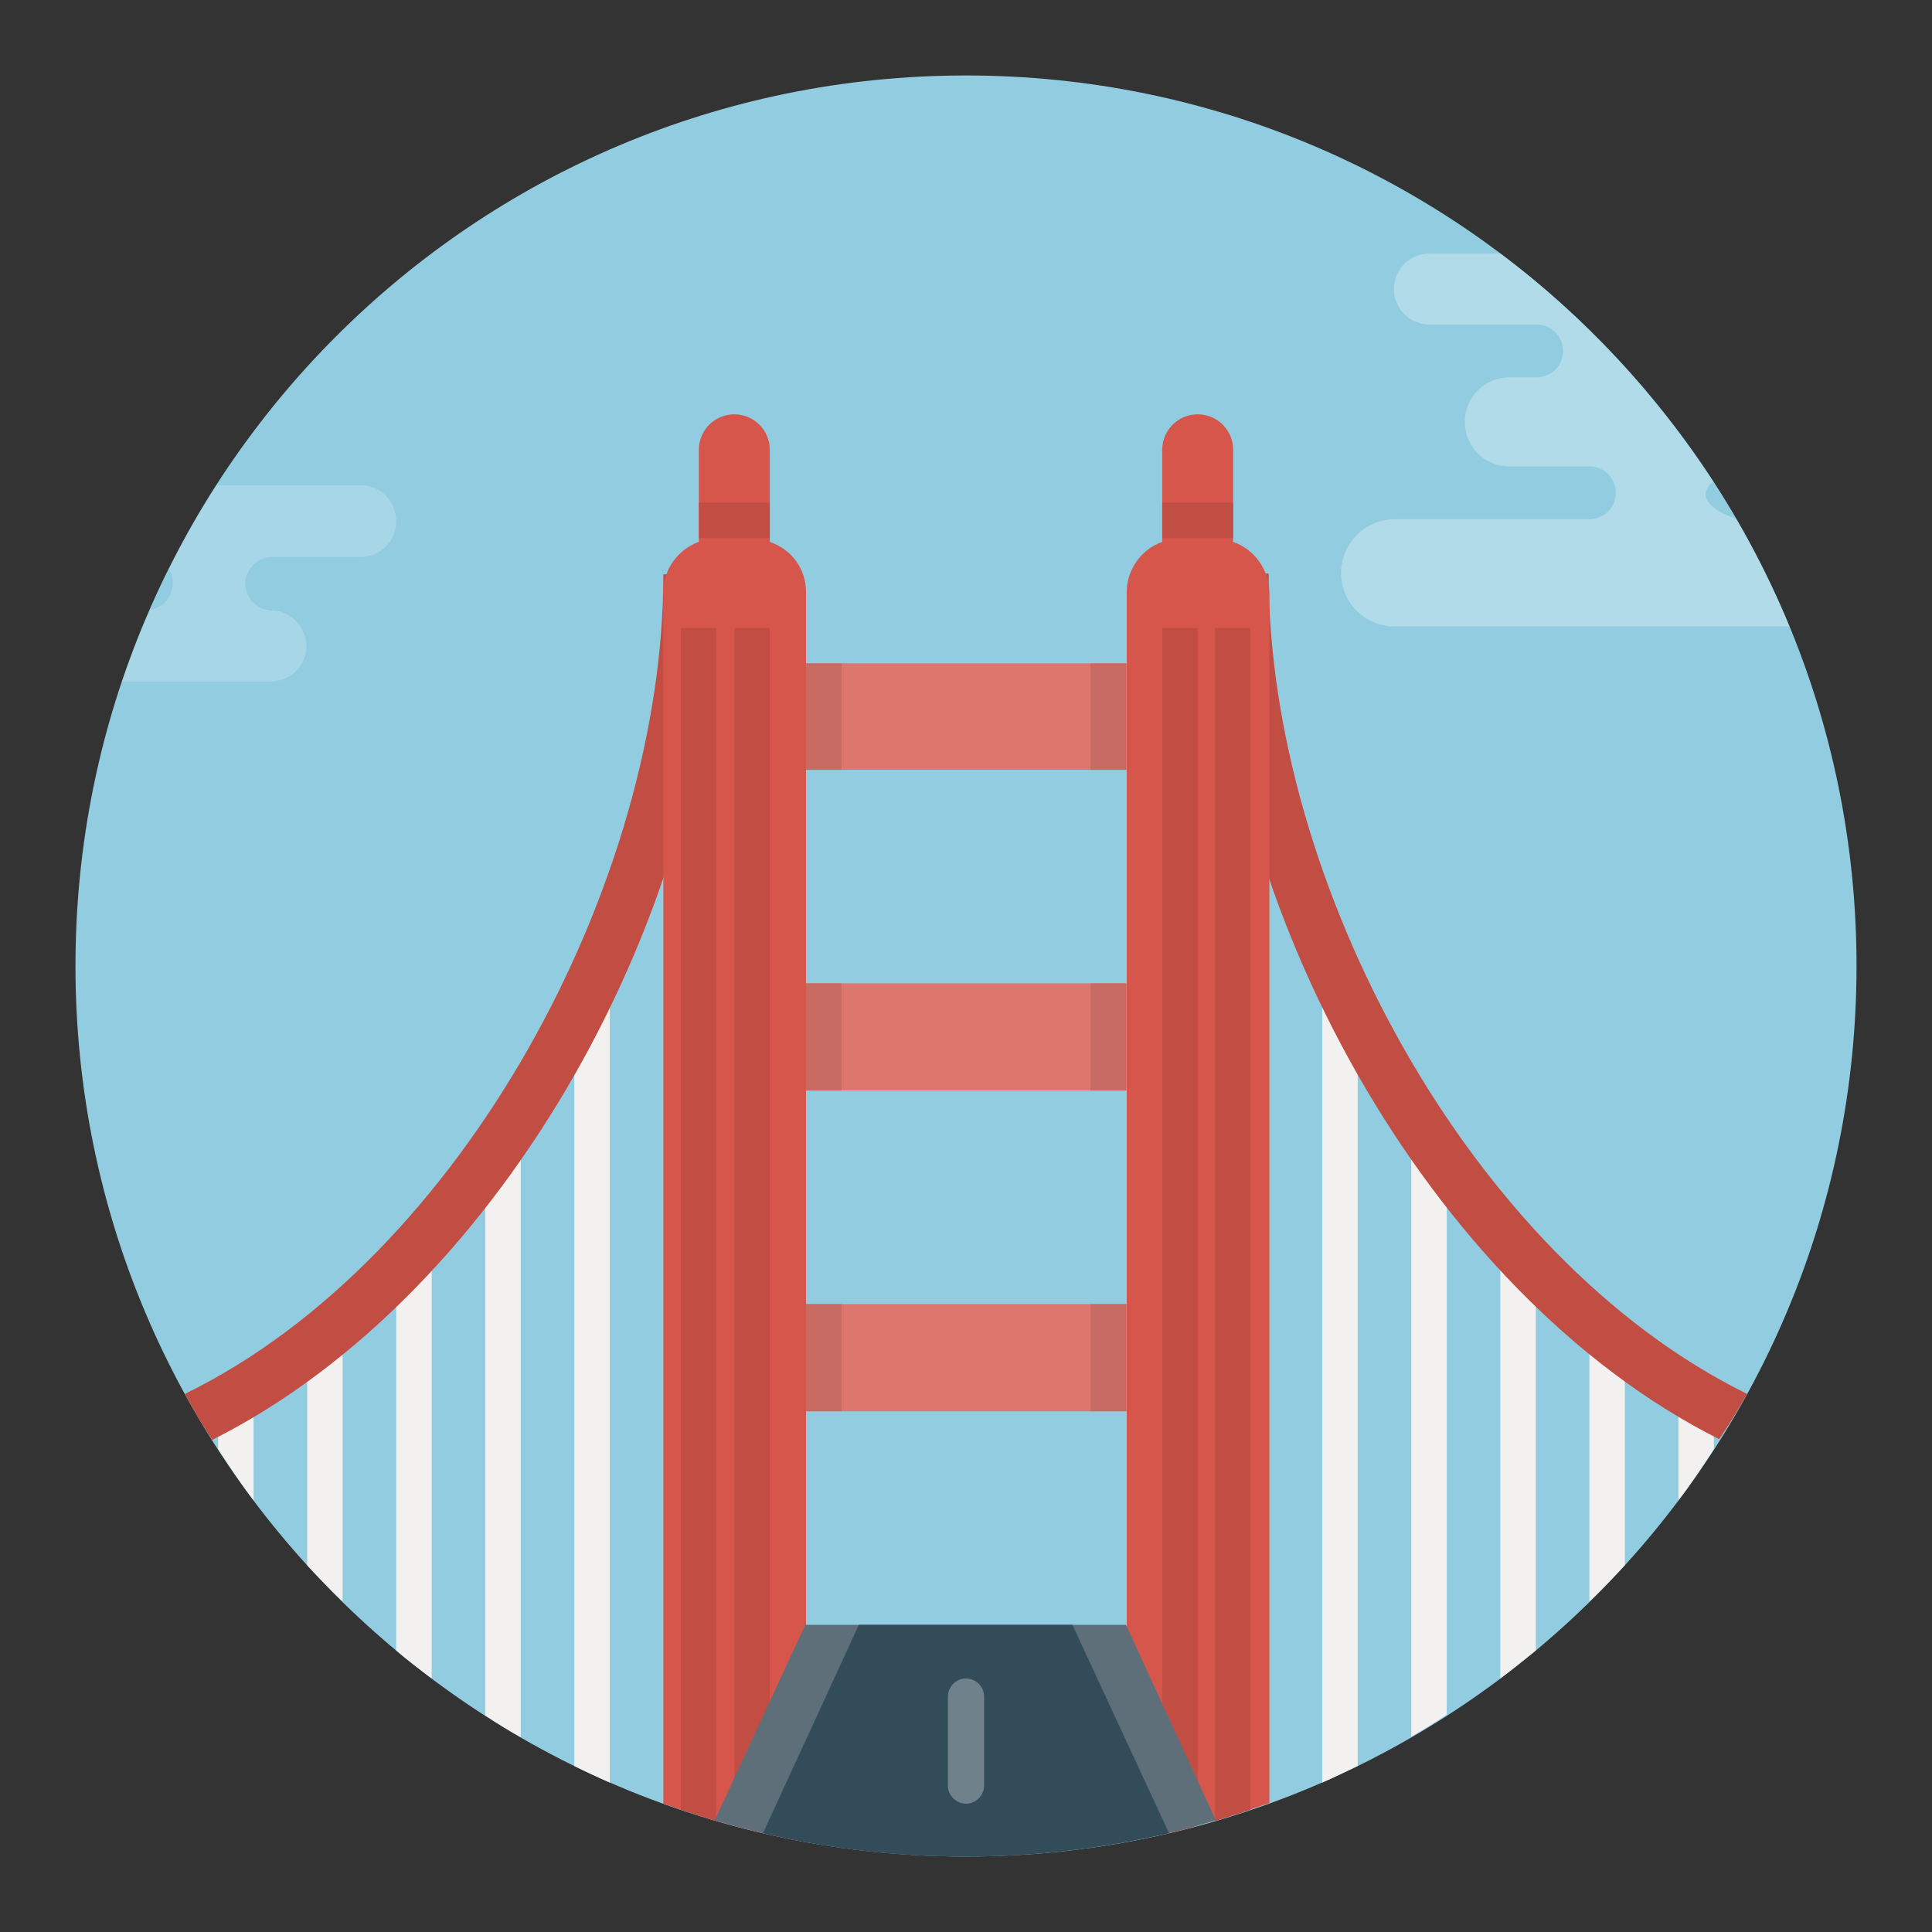
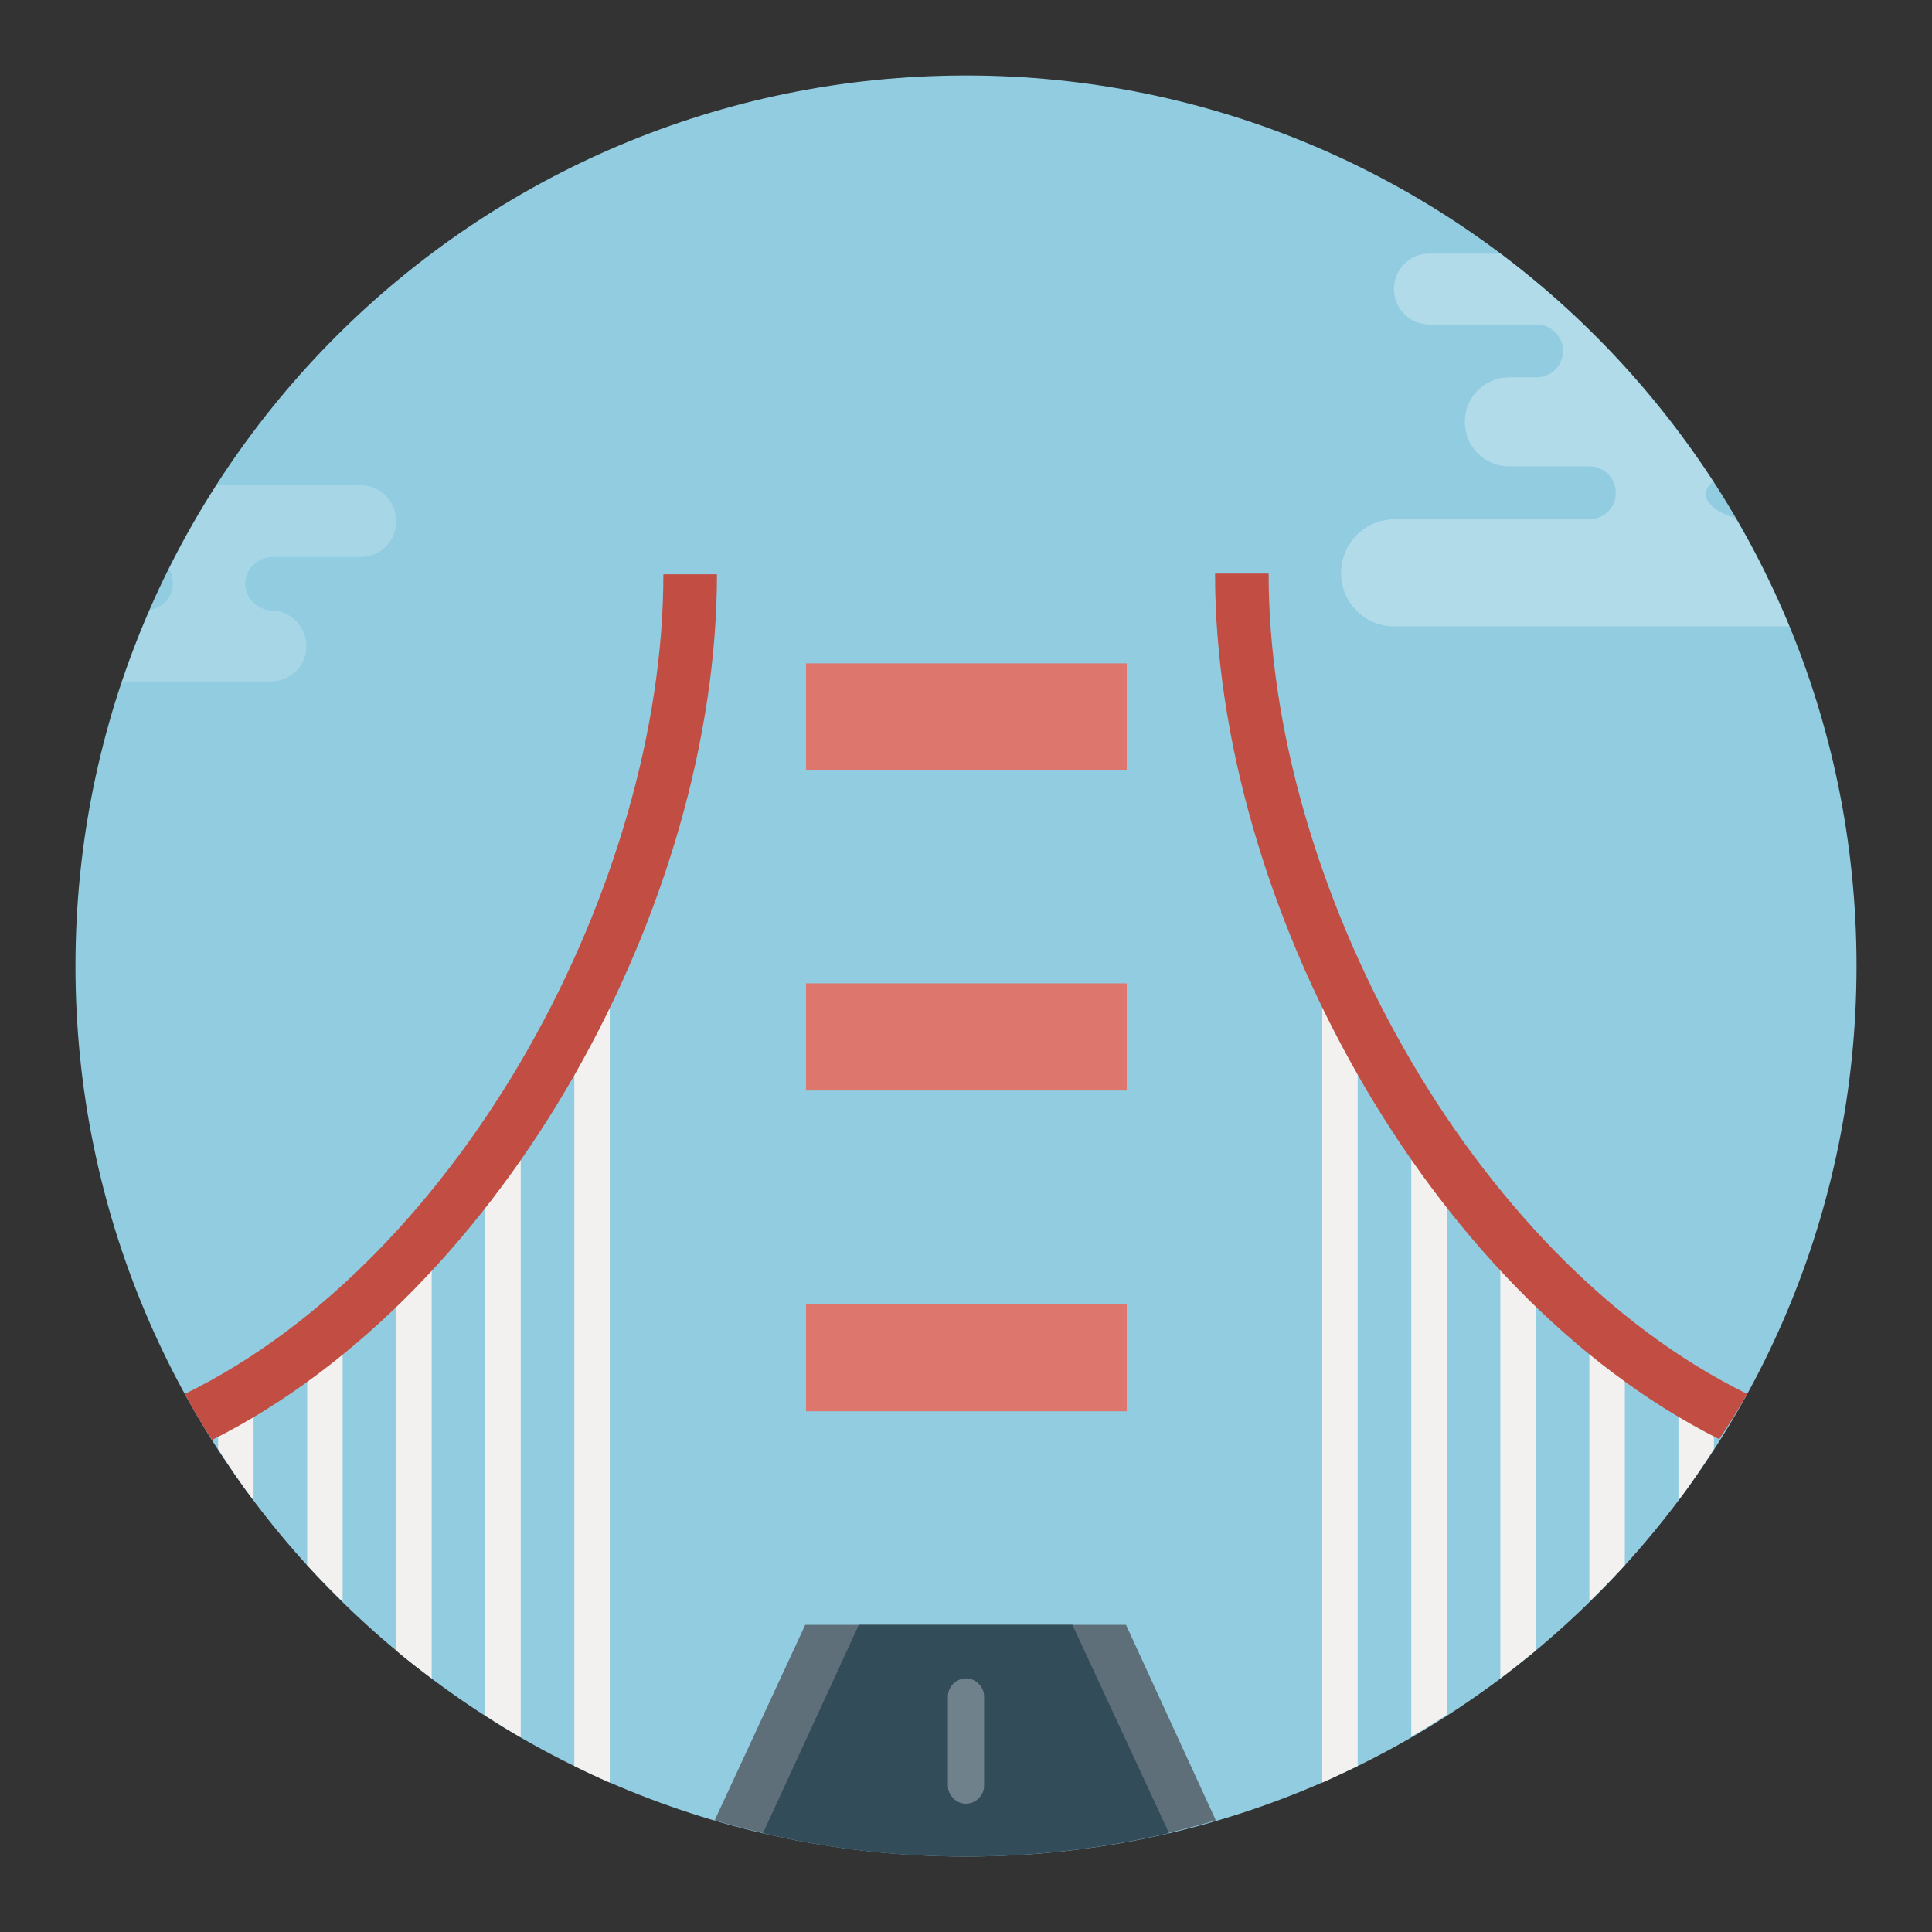
<svg xmlns="http://www.w3.org/2000/svg" version="1.1" x="0px" y="0px" viewBox="0 0 256 256" enable-background="new 0 0 256 256" xml:space="preserve">
  <rect x="0" y="0" width="256" height="256" fill="#333333" stroke="none" />
  <g>
    <path fill="#91cce0" d="M128,10c65.2,0,118,52.8,118,118c0,65.2-52.8,118-118,118c-65.2,0-118-52.8-118-118C10,62.8,62.8,10,128,10 L128,10z" />
    <path fill="#f2f1ef" d="M227.1,187h-4.7v11.8c1.7-2.2,3.2-4.5,4.7-6.8V187z M203.5,163.4h-4.7v59c1.6-1.2,3.2-2.5,4.7-3.7V163.4z  M215.3,207.4v-32.2h-4.7v37C212.2,210.7,213.8,209,215.3,207.4z M191.7,149.2H187v80.9c1.6-0.9,3.2-1.9,4.7-2.9V149.2z M179.9,234 V128h-4.7v108.2C176.8,235.5,178.4,234.7,179.9,234L179.9,234z M33.6,198.8V187h-4.7v5C30.4,194.3,31.9,196.6,33.6,198.8z  M76.1,234c1.6,0.8,3.1,1.5,4.7,2.2V128h-4.7V234z M52.5,218.7c1.5,1.3,3.1,2.5,4.7,3.7v-59h-4.7V218.7z M64.3,227.3 c1.5,1,3.1,2,4.7,2.9v-80.9h-4.7V227.3z M45.4,212.2v-37h-4.7v32.2C42.2,209,43.8,210.7,45.4,212.2z" />
    <path fill="#c24e43" d="M231.5,184.7c-36.8-18.1-63.4-67.8-63.4-108.7H161c0,43.4,28,95.2,66.8,114.7 C229.1,188.8,230.3,186.8,231.5,184.7L231.5,184.7z M24.5,184.7c1.1,2.1,2.3,4.1,3.6,6.1C67,171.3,95,119.5,95,76.1h-7.1 C87.9,116.9,61.3,166.7,24.5,184.7z" />
    <path fill="#dd766d" d="M106.8,87.9V102h42.5V87.9H106.8L106.8,87.9z M106.8,144.5h42.5v-14.2h-42.5V144.5z M106.8,187h42.5v-14.2 h-42.5V187z" />
-     <path fill="#c86b63" d="M106.8,102h4.7V87.9h-4.7V102z M106.8,144.5h4.7v-14.2h-4.7V144.5z M106.8,187h4.7v-14.2h-4.7V187z  M144.5,87.9V102h4.7V87.9H144.5L144.5,87.9z M144.5,144.5h4.7v-14.2h-4.7V144.5z M144.5,187h4.7v-14.2h-4.7V187z" />
    <path fill="#b1dbe9" d="M230,68.7c-1.9-0.6-4-1.8-4-3.2c0-0.6,0.4-1.2,1-1.7c-7.6-11.6-17.1-21.9-28.2-30.2h-9.4 c-2.6,0-4.7,2.1-4.7,4.7c0,2.6,2.1,4.7,4.7,4.7h14.2c2,0,3.5,1.6,3.5,3.5c0,2-1.6,3.5-3.5,3.5H200c-3.3,0-5.9,2.6-5.9,5.9 c0,3.3,2.6,5.9,5.9,5.9c0,0,0,0,0,0h10.6c2,0,3.5,1.6,3.5,3.5c0,2-1.6,3.5-3.5,3.5h-26c-3.9,0.1-7,3.4-6.9,7.3 c0.1,3.8,3.1,6.8,6.9,6.9h52.5C235.1,78.2,232.7,73.3,230,68.7L230,68.7z" />
    <path fill="#a7d7e7" d="M47.8,64.3H28.7c-2.3,3.6-4.4,7.3-6.3,11.1c0.3,0.5,0.5,1.2,0.5,1.9c0,1.8-1.3,3.2-3,3.5 c-1.4,3.1-2.6,6.3-3.7,9.5H36c2.6-0.1,4.7-2.2,4.6-4.8c-0.1-2.5-2.1-4.6-4.6-4.6c-2-0.1-3.5-1.7-3.5-3.6c0-1.9,1.6-3.4,3.5-3.5 h11.8c2.6,0,4.7-2.1,4.7-4.7C52.5,66.4,50.4,64.3,47.8,64.3C47.8,64.3,47.8,64.3,47.8,64.3z" />
-     <path fill="#d7564b" d="M163.4,71.8V59.6c0-2.6-2.1-4.7-4.7-4.7S154,57,154,59.6v12.2c-2.8,1-4.7,3.7-4.7,6.6v165.6 c6.4-1.2,12.7-2.9,18.9-5.1V78.4C168.1,75.4,166.2,72.8,163.4,71.8L163.4,71.8z M102,71.8V59.6c0-2.6-2.1-4.7-4.7-4.7 c-2.6,0-4.7,2.1-4.7,4.7v12.2c-2.8,1-4.7,3.7-4.7,6.6V239c6.1,2.2,12.5,3.9,18.9,5.1V78.4C106.8,75.4,104.9,72.8,102,71.8z" />
-     <path fill="#c24e43" d="M154,243.1c1.6-0.4,3.2-0.7,4.7-1.2V83.2H154V243.1z M154,66.6h9.4v4.7H154V66.6z M161,241.3 c1.6-0.5,3.2-1,4.7-1.5V83.2H161V241.3z M92.6,66.6h9.4v4.7h-9.4V66.6z M97.3,241.9c1.6,0.4,3.1,0.8,4.7,1.2V83.2h-4.7V241.9z  M90.2,239.8c1.6,0.5,3.1,1,4.7,1.5V83.2h-4.7V239.8z" />
    <path fill="#5f6f79" d="M149.2,215.3l-42.5,0l-12,25.9c21.7,6.4,44.7,6.4,66.4,0L149.2,215.3z" />
    <path fill="#324c5a" d="M142.1,215.3l-28.3,0l-12.7,27.6c8.8,2.1,17.8,3.1,26.9,3.1c9.3,0,18.2-1.1,26.9-3.1L142.1,215.3z" />
    <path fill="#6f828c" d="M128,222.4c1.3,0,2.4,1.1,2.4,2.4l0,0v11.8c0,1.3-1.1,2.4-2.4,2.4c-1.3,0-2.4-1.1-2.4-2.4v-11.8 C125.6,223.5,126.7,222.4,128,222.4L128,222.4z" />
  </g>
</svg>